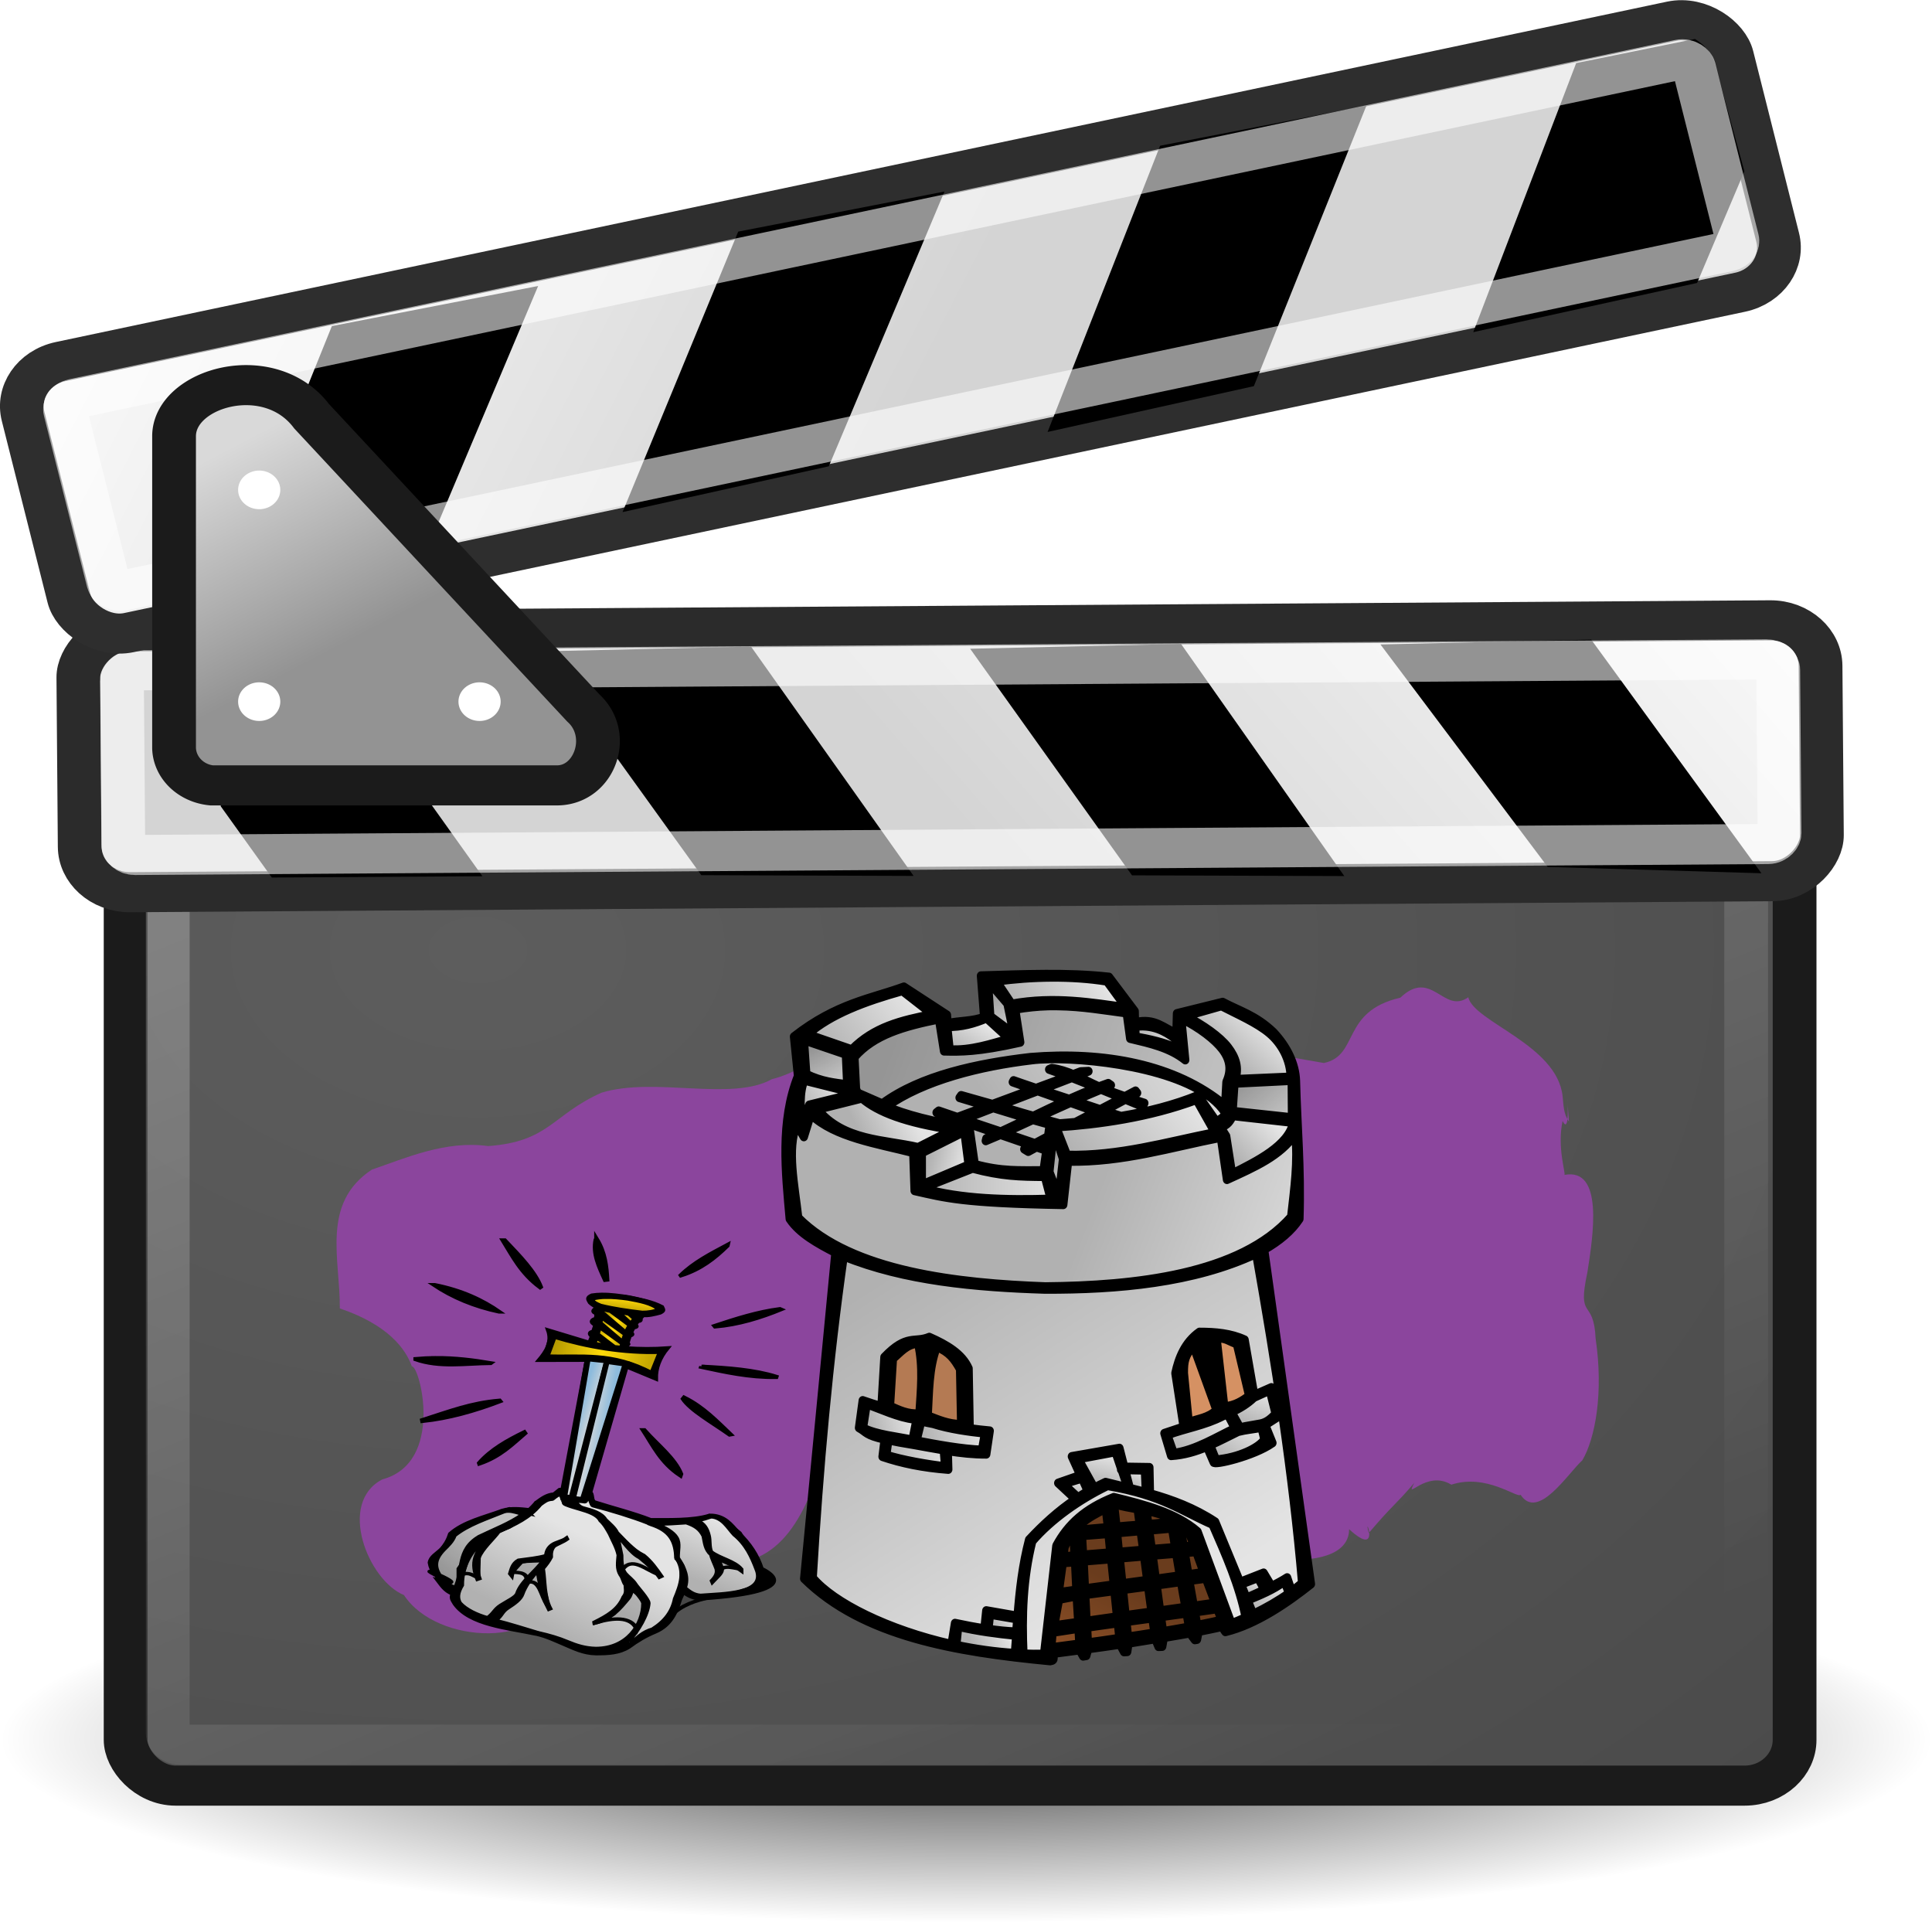
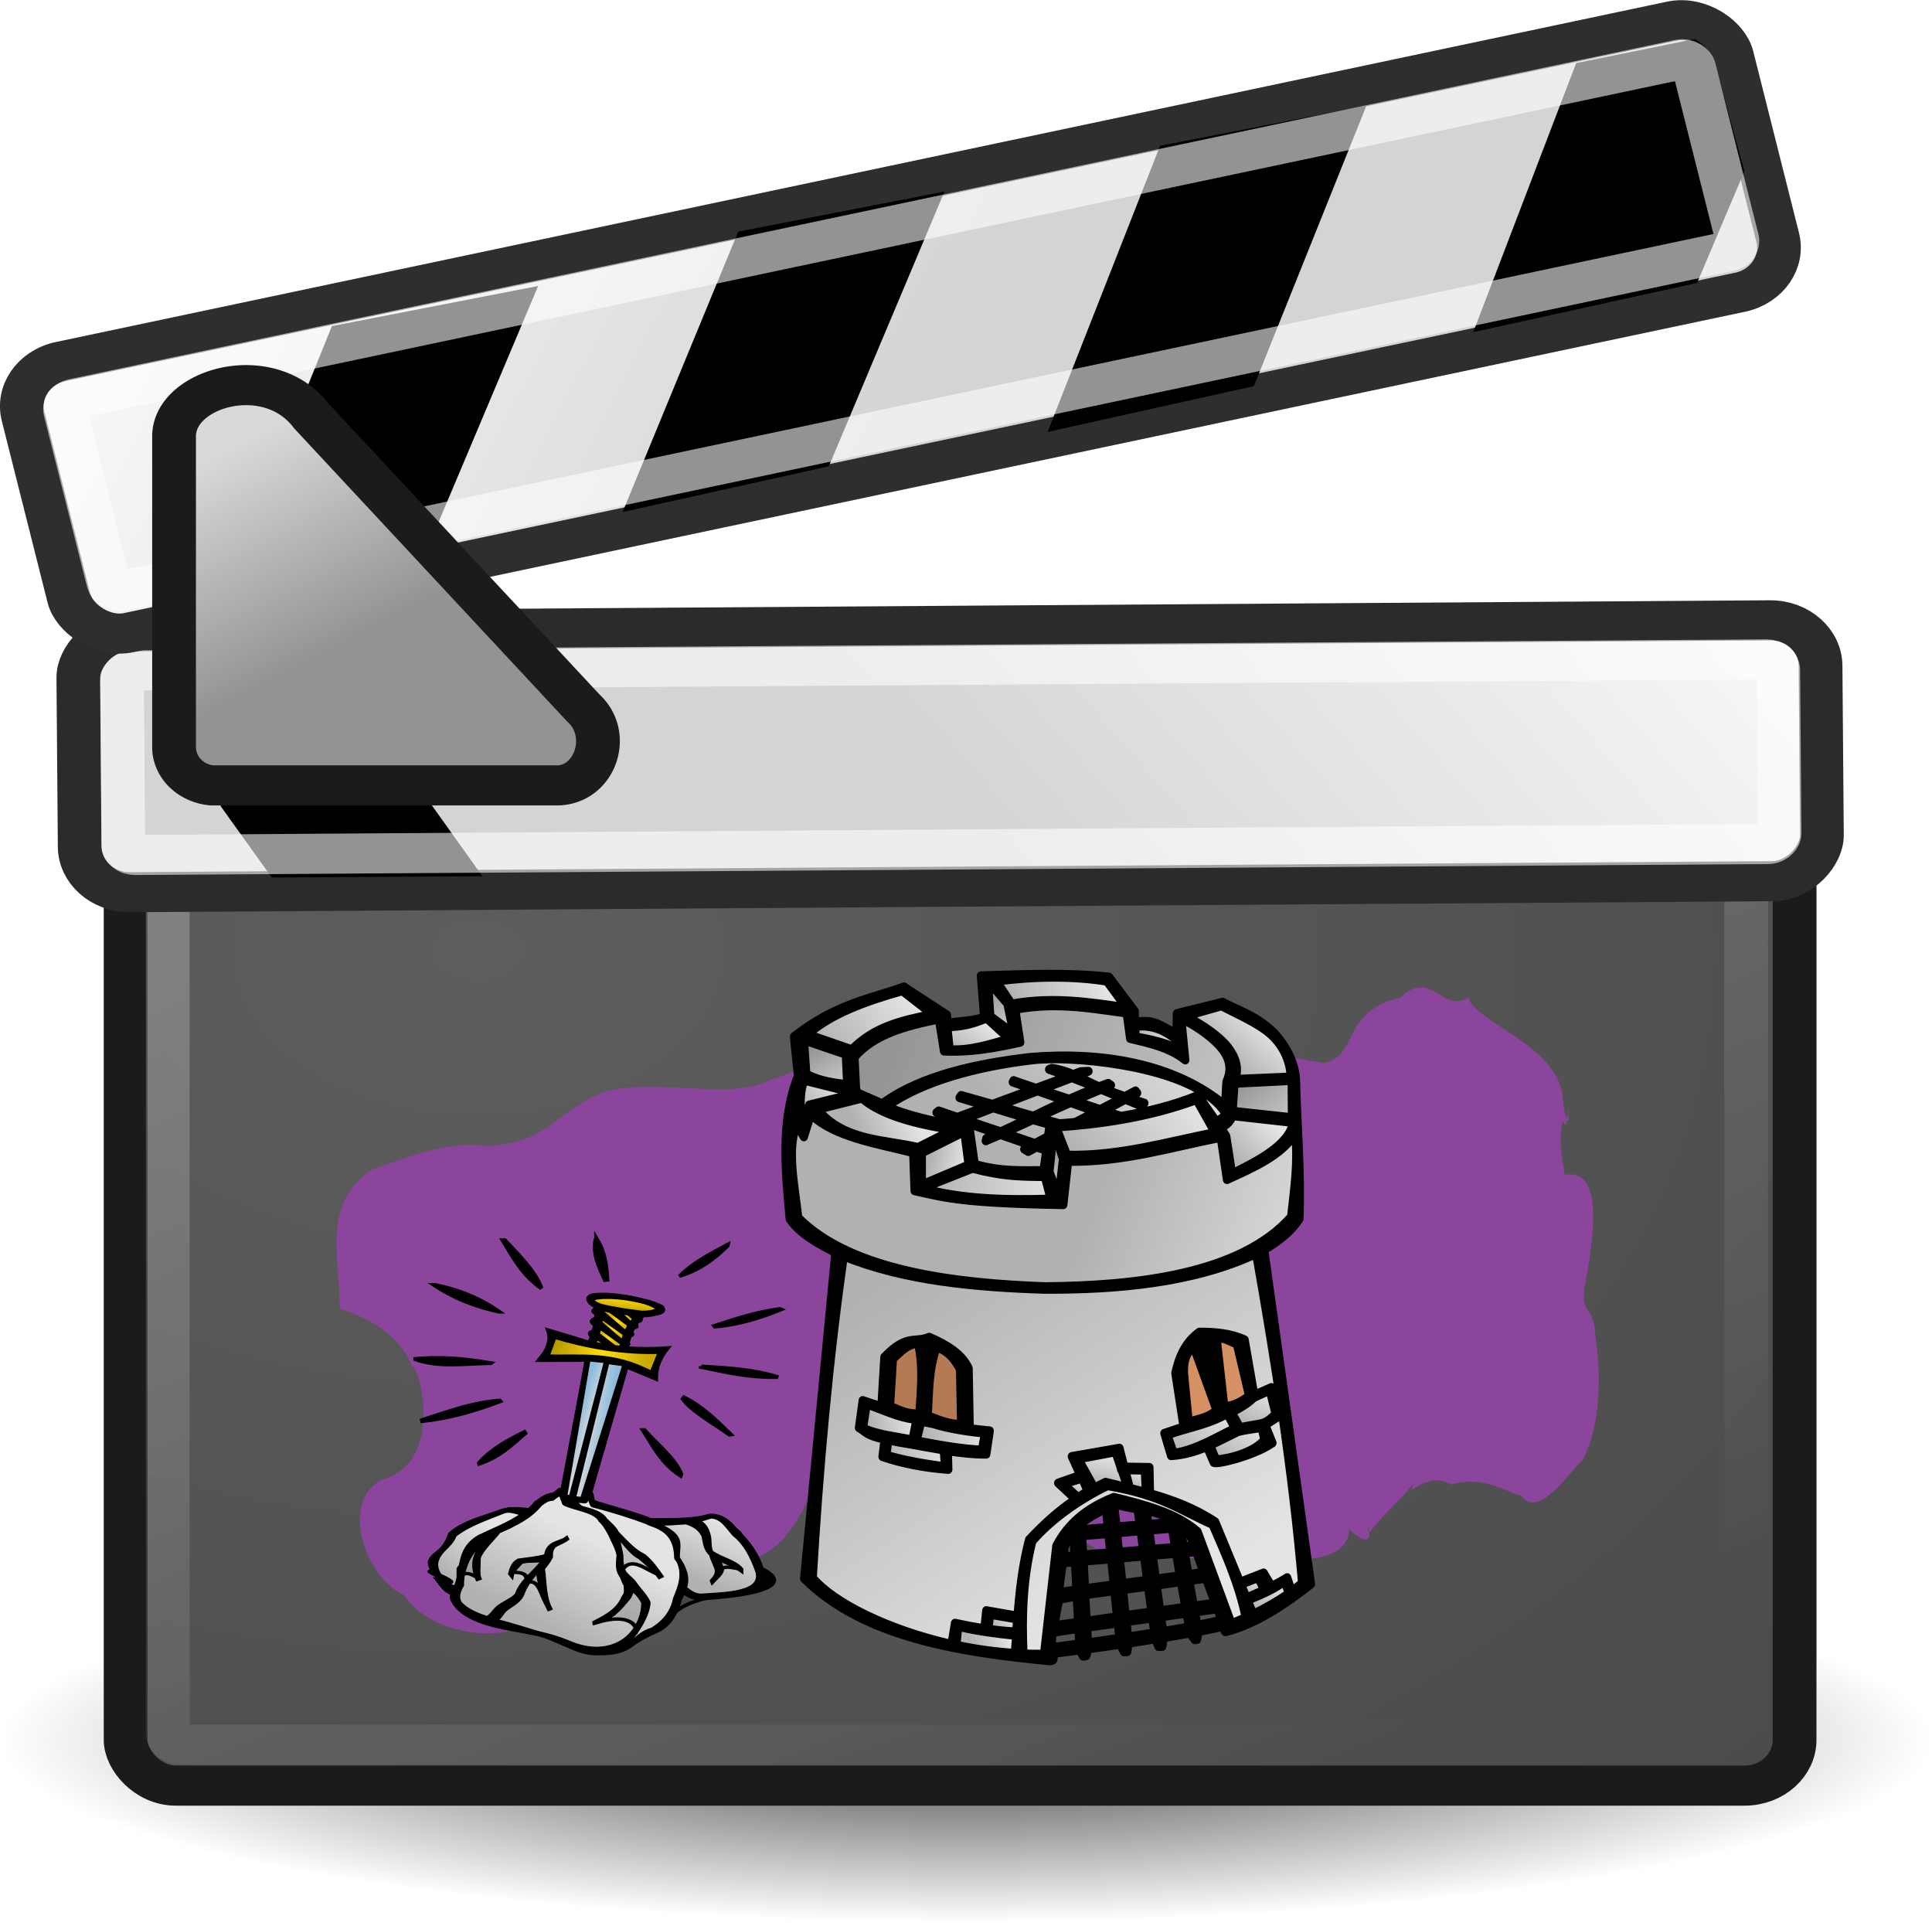
<svg xmlns="http://www.w3.org/2000/svg" xmlns:ns1="http://sodipodi.sourceforge.net/DTD/sodipodi-0.dtd" xmlns:ns2="http://www.inkscape.org/namespaces/inkscape" xmlns:xlink="http://www.w3.org/1999/xlink" height="305.021" width="306.475" version="1.1" id="svg4552" ns1:docname="moviegenre-fantasy.svg" ns2:version="0.91 r13725">
  <ns1:namedview pagecolor="#ffffff" bordercolor="#666666" borderopacity="1" objecttolerance="10" gridtolerance="10" guidetolerance="10" ns2:pageopacity="0" ns2:pageshadow="2" ns2:window-width="1916" ns2:window-height="1035" id="namedview4554" showgrid="false" fit-margin-top="0" fit-margin-left="0" fit-margin-right="0" fit-margin-bottom="0" ns2:zoom="1.8794885" ns2:cx="-49.452552" ns2:cy="-16.672347" ns2:window-x="4" ns2:window-y="1" ns2:window-maximized="1" ns2:current-layer="g8391" ns2:snap-global="false" />
  <defs id="defs4512">
    <linearGradient id="a">
      <stop stop-color="#fdfdfd" offset="0" id="stop4485" />
      <stop stop-color="#d4d4d4" offset="1" id="stop4487" />
    </linearGradient>
    <radialGradient id="c" cx="27.216" gradientUnits="userSpaceOnUse" cy="35.673" r="19.571" gradientTransform="matrix(2.883,0,0,2.136,-64.968,-52.486)">
      <stop stop-color="#5d5d5d" offset="0" id="stop4490" />
      <stop stop-color="#444" offset="1" id="stop4492" />
    </radialGradient>
    <linearGradient id="d" y2="49.143" gradientUnits="userSpaceOnUse" y1="13.143" x2="21.536" x1="5.463">
      <stop stop-color="#fff" offset="0" id="stop4495" />
      <stop stop-color="#fff" stop-opacity="0" offset="1" id="stop4497" />
    </linearGradient>
    <radialGradient id="b" cx="24.643" gradientUnits="userSpaceOnUse" cy="44.286" r="22.071" gradientTransform="matrix(1,0,0,0.207,0,35.113)">
      <stop offset="0" id="stop4500" />
      <stop stop-opacity="0" offset="1" id="stop4502" />
    </radialGradient>
    <linearGradient id="g" y2="11.107" gradientUnits="userSpaceOnUse" y1="15.929" x2="7.929" x1="10.679">
      <stop stop-color="#939393" offset="0" id="stop4505" />
      <stop stop-color="#d9d9d9" offset="1" id="stop4507" />
    </linearGradient>
    <linearGradient id="e" y2="18.693" xlink:href="#a" gradientUnits="userSpaceOnUse" y1="6.11" x2="18.773" x1="2.761" />
    <linearGradient id="f" y2="18.693" xlink:href="#a" gradientUnits="userSpaceOnUse" y1="6.11" gradientTransform="translate(-0.6,-0.578)" x2="18.773" x1="2.761" />
    <filter ns2:collect="always" style="color-interpolation-filters:sRGB" id="filter7879" x="-0.132" width="1.263" y="-0.236" height="1.472">
      <feGaussianBlur ns2:collect="always" stdDeviation="1.584" id="feGaussianBlur7881" />
    </filter>
    <linearGradient id="linearGradient2338">
      <stop offset="0" style="stop-color:#b1b1b1" id="stop2340" />
      <stop offset="1" style="stop-color:#e4e4e4" id="stop2342" />
    </linearGradient>
    <linearGradient ns2:collect="always" x1="45.499" y1="58.344" x2="87.941" gradientUnits="userSpaceOnUse" xlink:href="#linearGradient2338" y2="105.07" id="linearGradient2369" />
    <linearGradient ns2:collect="always" x1="70.884" y1="46.03" x2="101.85" gradientUnits="userSpaceOnUse" xlink:href="#linearGradient2338" y2="54.396" id="linearGradient2374" />
    <linearGradient ns2:collect="always" x1="61.445" y1="33.127" x2="88.231" gradientUnits="userSpaceOnUse" xlink:href="#linearGradient2338" y2="20.489" id="linearGradient2410" />
    <linearGradient ns2:collect="always" x1="48.68" y1="14.924" x2="86.351" gradientUnits="userSpaceOnUse" xlink:href="#linearGradient2338" y2="24.587" id="linearGradient2412" />
    <linearGradient ns2:collect="always" x1="44.154" y1="33.699" x2="50.636" gradientUnits="userSpaceOnUse" xlink:href="#linearGradient2338" y2="31.375" id="linearGradient2414" />
    <linearGradient ns2:collect="always" x1="52.104" y1="36.634" x2="56.385" gradientUnits="userSpaceOnUse" xlink:href="#linearGradient2338" y2="37.368" id="linearGradient2416" />
    <linearGradient ns2:collect="always" x1="51.003" y1="41.588" x2="67.515" gradientUnits="userSpaceOnUse" xlink:href="#linearGradient2338" y2="41.588" id="linearGradient2418" />
    <linearGradient ns2:collect="always" x1="65.803" y1="35.533" x2="68.249" gradientUnits="userSpaceOnUse" xlink:href="#linearGradient2338" y2="40.915" id="linearGradient2420" />
    <linearGradient ns2:collect="always" x1="68.738" y1="37.001" x2="83.538" gradientUnits="userSpaceOnUse" xlink:href="#linearGradient2338" y2="28.623" id="linearGradient2422" />
    <linearGradient ns2:collect="always" x1="86.229" y1="35.166" x2="92.1" gradientUnits="userSpaceOnUse" xlink:href="#linearGradient2338" y2="31.253" id="linearGradient2424" />
    <linearGradient ns2:collect="always" x1="88.186" y1="25.137" x2="93.69" gradientUnits="userSpaceOnUse" xlink:href="#linearGradient2338" y2="29.785" id="linearGradient2426" />
    <linearGradient ns2:collect="always" x1="86.596" y1="20.795" x2="92.344" gradientUnits="userSpaceOnUse" xlink:href="#linearGradient2338" y2="16.269" id="linearGradient2428" />
    <linearGradient ns2:collect="always" x1="75.71" y1="16.636" x2="81.703" gradientUnits="userSpaceOnUse" xlink:href="#linearGradient2338" y2="16.636" id="linearGradient2430" />
    <linearGradient ns2:collect="always" x1="62.011" y1="12.233" x2="72.408" gradientUnits="userSpaceOnUse" xlink:href="#linearGradient2338" y2="7.952" id="linearGradient2432" />
    <linearGradient ns2:collect="always" x1="58.587" y1="9.42" x2="61.155" gradientUnits="userSpaceOnUse" xlink:href="#linearGradient2338" y2="14.313" id="linearGradient2434" />
    <linearGradient ns2:collect="always" x1="54.55" y1="19.266" x2="58.097" gradientUnits="userSpaceOnUse" xlink:href="#linearGradient2338" y2="14.863" id="linearGradient2436" />
    <linearGradient ns2:collect="always" x1="38.528" y1="17.431" x2="50.147" gradientUnits="userSpaceOnUse" xlink:href="#linearGradient2338" y2="10.949" id="linearGradient2438" />
    <linearGradient ns2:collect="always" x1="38.405" y1="19.205" x2="41.586" gradientUnits="userSpaceOnUse" xlink:href="#linearGradient2338" y2="23.486" id="linearGradient2440" />
    <linearGradient ns2:collect="always" x1="36.815" y1="29.173" x2="42.319" gradientUnits="userSpaceOnUse" xlink:href="#linearGradient2338" y2="26.605" id="linearGradient2442" />
    <linearGradient ns2:collect="always" x1="75.243" y1="108.84" x2="66.835" gradientUnits="userSpaceOnUse" y2="120.26" id="linearGradient3218">
      <stop offset="0" style="stop-color:#6a3c1d" id="stop2322" />
      <stop offset="1" style="stop-color:#8f5127" id="stop2324" />
    </linearGradient>
    <linearGradient ns2:collect="always" x1="89.168" y1="110.01" x2="90.984" gradientUnits="userSpaceOnUse" xlink:href="#linearGradient2338" y2="107.33" id="linearGradient3248" />
    <linearGradient ns2:collect="always" x1="89.946" y1="112.26" x2="93.924" gradientUnits="userSpaceOnUse" xlink:href="#linearGradient2338" y2="108.37" id="linearGradient3250" />
    <linearGradient ns2:collect="always" x1="59.589" y1="115.2" x2="62.011" gradientUnits="userSpaceOnUse" xlink:href="#linearGradient2338" y2="113.73" id="linearGradient3252" />
    <linearGradient ns2:collect="always" x1="57.078" y1="118.38" x2="61.492" gradientUnits="userSpaceOnUse" xlink:href="#linearGradient2338" y2="117.02" id="linearGradient3254" />
    <linearGradient ns2:collect="always" x1="69.405" y1="93.751" x2="70.573" gradientUnits="userSpaceOnUse" xlink:href="#linearGradient2338" y2="90.811" id="linearGradient3256" />
    <linearGradient ns2:collect="always" x1="72.173" y1="91.849" x2="73.946" gradientUnits="userSpaceOnUse" xlink:href="#linearGradient2338" y2="86.746" id="linearGradient3258" />
    <linearGradient ns2:collect="always" x1="75.676" y1="92.108" x2="77.232" gradientUnits="userSpaceOnUse" xlink:href="#linearGradient2338" y2="89.341" id="linearGradient3260" />
    <linearGradient ns2:collect="always" x1="85.795" y1="87.005" x2="90.638" gradientUnits="userSpaceOnUse" xlink:href="#linearGradient2338" y2="82.335" id="linearGradient3262" />
    <linearGradient ns2:collect="always" x1="89.081" y1="81.557" x2="91.849" gradientUnits="userSpaceOnUse" xlink:href="#linearGradient2338" y2="76.281" id="linearGradient3264" />
    <linearGradient ns2:collect="always" x1="80.951" y1="86.314" x2="87.005" gradientUnits="userSpaceOnUse" xlink:href="#linearGradient2338" y2="79.914" id="linearGradient3266" />
    <linearGradient ns2:collect="always" x1="46.876" y1="86.227" x2="54.227" gradientUnits="userSpaceOnUse" xlink:href="#linearGradient2338" y2="85.362" id="linearGradient3268" />
    <linearGradient ns2:collect="always" x1="45.059" y1="81.946" x2="50.249" gradientUnits="userSpaceOnUse" xlink:href="#linearGradient2338" y2="80.995" id="linearGradient3270" />
    <linearGradient ns2:collect="always" x1="51.373" y1="84.454" x2="58.811" gradientUnits="userSpaceOnUse" xlink:href="#linearGradient2338" y2="83.243" id="linearGradient3272" />
    <linearGradient id="linearGradient3130">
      <stop offset="0" style="stop-color:#8dbbdc" id="stop3132" />
      <stop offset="1" style="stop-color:#dadada" id="stop3134" />
    </linearGradient>
    <linearGradient id="linearGradient2404">
      <stop offset="0" style="stop-color:#b49900" id="stop2406" />
      <stop offset=".5" style="stop-color:#ffda0a" id="stop2412" />
      <stop offset="1" style="stop-color:#c6a800" id="stop2408" />
    </linearGradient>
    <linearGradient ns2:collect="always" x1="27.522" y1="101.36" x2="39.765" gradientUnits="userSpaceOnUse" xlink:href="#linearGradient2338" y2="89.773" id="linearGradient2527" />
    <linearGradient ns2:collect="always" x1="49.297" y1="117.45" x2="64.346" gradientUnits="userSpaceOnUse" xlink:href="#linearGradient2338" y2="94.962" id="linearGradient2531" />
    <linearGradient ns2:collect="always" x1="82.854" y1="104.56" x2="90.984" gradientUnits="userSpaceOnUse" xlink:href="#linearGradient2338" y2="88.649" id="linearGradient2535" />
    <linearGradient ns2:collect="always" x1="52.5" y1="35.312" x2="73" gradientUnits="userSpaceOnUse" xlink:href="#linearGradient2404" y2="40.312" id="linearGradient2539" />
    <linearGradient ns2:collect="always" x1="62.125" y1="28.812" x2="68.5" gradientUnits="userSpaceOnUse" xlink:href="#linearGradient2404" y2="31.188" id="linearGradient2543" />
    <linearGradient ns2:collect="always" x1="67.688" y1="25.875" x2="69" gradientUnits="userSpaceOnUse" xlink:href="#linearGradient2404" y2="17.062" id="linearGradient2547" />
    <linearGradient ns2:collect="always" x1="62.314" y1="72.649" x2="58.037" gradientUnits="userSpaceOnUse" xlink:href="#linearGradient3130" y2="72.13" id="linearGradient3136" />
    <linearGradient ns2:collect="always" x1="55.662" y1="63.875" x2="59.353" gradientUnits="userSpaceOnUse" xlink:href="#linearGradient3130" y2="64.74" id="linearGradient3138" />
  </defs>
  <g id="g4577" transform="matrix(6.941,0,0,6.355,-17.755,-0.034)">
    <path id="path4514" transform="translate(0,-0.857)" display="block" d="m 46.714,44.286 a 22.072,4.571 0 1 1 -44.143,0 22.072,4.571 0 1 1 44.143,0 z" style="color:#000000;display:block;opacity:0.744;fill:url(#b)" ns2:connector-curvature="0" />
    <rect id="rect4516" display="block" x="5.429" y="16.571" width="38.143" ry="1.143" rx="1.143" height="28" style="color:#000000;display:block;fill:url(#c);stroke:#1b1b1b" />
    <rect id="rect4518" display="block" x="6.392" y="17.489" width="36.073" ry="0.274" rx="0.274" height="26.06" style="color:#000000;display:block;opacity:0.312;fill:none;stroke:url(#d)" />
    <g id="g4528" transform="matrix(-0.973,0.232,0.232,0.973,45.786,5.111)">
      <rect id="rect4520" display="block" x="1.705" y="10.353" height="6.509" width="39.806" ry="1.143" rx="1.143" transform="rotate(-12.991)" style="color:#000000;display:block;fill:url(#e);stroke:#2b2b2b" />
-       <path id="path4522" d="m 9.19,8.97 -2.43,6.57 4.714,-1.286 2.429,-6.286 -4.714,1 z m 9.142,-2.072 -2.285,6.5 4.714,-1.143 2.286,-6.357 z m 9.572,-2.214 -2.286,6.428 4.714,-1.143 2.286,-6.285 z" ns2:connector-curvature="0" style="fill-rule:evenodd" />
      <path id="path4524" display="block" d="m 39.413,2.018 c 0.229,0.156 0.401,0.364 0.469,0.657 l 0.732,3.075 -0.723,2 -4.688,1.085 2.281,-6.357 z" ns2:connector-curvature="0" style="color:#000000;display:block" />
      <rect id="rect4526" display="block" x="2.672" y="11.327" height="4.607" width="37.843" transform="rotate(-12.991)" rx="0.265" ry="0.265" style="color:#000000;display:block;fill:none;stroke:#ffffff;stroke-opacity:0.575" />
    </g>
    <rect id="rect4530" display="block" x="0.67" y="9.685" height="6.942" width="40.077" ry="1.143" rx="1.143" transform="rotate(-12.991)" style="color:#000000;display:block;fill:url(#f);stroke:#2e2e2e" />
    <path id="path4532" d="m 10.143,8.143 -2.429,6.571 4.715,-1.285 2.428,-6.286 z m 9.286,-2.357 -2.643,7 4.714,-1.143 2.643,-6.857 z m 9.642,-2.143 -2.571,7.143 4.714,-1.143 2.572,-7 z" ns2:connector-curvature="0" style="fill-rule:evenodd" />
    <path id="path4534" display="block" d="m 41.295,0.978 c 0.229,0.156 0.401,0.363 0.468,0.656 l 0.661,2.647 -1.08,2.786 -5.116,1.228 2.352,-6.715 z" ns2:connector-curvature="0" style="color:#000000;display:block" />
    <rect id="rect4536" display="block" x="1.637" y="10.659" height="4.915" width="38.199" transform="rotate(-12.991)" rx="0.265" ry="0.265" style="color:#000000;display:block;fill:none;stroke:#ffffff;stroke-opacity:0.575" />
    <path id="path4538" d="m 6.536,10.893 v 7.786 a 0.96,0.96 0 0 0 0.857,0.928 h 7.893 c 0.863,0 1.274,-1.262 0.607,-1.928 L 9.679,10.393 C 8.714,9 6.536,9.679 6.536,10.893 Z" style="fill:url(#g);fill-rule:evenodd;stroke:#1b1b1b" ns2:connector-curvature="0" />
-     <path id="path4540" display="block" d="m 8.964,12.232 a 0.482,0.482 0 1 1 -0.964,0 0.482,0.482 0 1 1 0.964,0 z m 0,5.285 a 0.482,0.482 0 1 1 -0.964,0 0.482,0.482 0 1 1 0.964,0 z m 5.036,0 a 0.482,0.482 0 1 1 -0.964,0 0.482,0.482 0 1 1 0.964,0 z" ns2:connector-curvature="0" style="color:#000000;display:block;fill:#ffffff" />
    <path style="fill:#8b459d;fill-rule:evenodd;stroke:none;stroke-width:0.151px;stroke-linecap:butt;stroke-linejoin:miter;stroke-opacity:1;fill-opacity:1;filter:url(#filter7879)" d="M 38.27,27.364 C 38.143,26.081 36.245,25.512 36.114,24.895 c -0.565,0.437 -0.834,-0.735 -1.552,0.01 -1.363,0.346 -0.932,1.445 -1.749,1.631 -1.72,-0.343 -3.42,-0.575 -5.176,-0.479 -1.525,-0.483 -3.182,-0.73 -4.722,-0.564 -0.766,0.028 -1.715,1.179 -2.715,1.446 -0.932,0.568 -2.68,-0.069 -3.897,0.339 -1.125,0.548 -1.189,1.221 -2.588,1.331 -0.981,-0.148 -1.898,0.306 -2.659,0.588 -1.172,0.844 -0.718,2.259 -0.732,3.464 1.099,0.405 1.507,1.011 1.646,1.445 0.185,-0.012 0.751,2.404 -0.673,2.822 -1.037,0.585 -0.324,2.521 0.494,2.888 0.748,1.254 3.277,1.341 3.451,-0.164 0.219,-1.662 2.41,-1.215 3.052,-0.799 1.777,0.652 2.511,-0.628 2.958,-2.077 0.387,-0.136 0.046,-1.742 0.447,-1.515 -0.557,-0.527 2.076,-1.092 2.641,0.548 0.93,1.101 2.678,2.481 3.348,2.903 1.372,0.145 2.733,0.265 4.116,0.206 0.767,0.074 1.586,-0.078 1.587,-0.747 0.77,0.774 0.308,-0.492 0.449,0.095 0.576,-0.739 0.598,-0.683 1.041,-1.252 -0.236,0.495 0.266,-0.342 0.846,0.046 0.803,-0.288 1.515,0.353 1.582,0.251 0.398,0.66 1.088,-0.542 1.412,-0.859 0.292,-0.542 0.489,-1.675 0.304,-3.037 -0.043,-1.038 -0.431,-0.423 -0.189,-1.65 0.134,-0.929 0.376,-2.624 -0.525,-2.436 0.037,-0.029 -0.171,-0.686 -0.041,-1.347 0.229,0.511 0.037,-1.493 0.145,0.015 -0.126,-0.186 -0.124,-0.42 -0.145,-0.635 z" id="path7835" ns2:connector-curvature="0" />
    <g id="g8124" transform="matrix(0.234,0,0,0.275,-28.442,24.767)">
      <g ns2:label="outline" id="layer1">
        <g id="g8217">
          <g transform="matrix(0.836,0,0,0.547,179.699,-5.3)" id="layer2" ns2:label="colors" style="">
            <path ns2:connector-curvature="0" id="path2367" style="fill:url(#linearGradient2369);fill-rule:evenodd" d="m 41.83,52.901 -3.914,53.819 0.856,1.71 5.871,5.14 10.03,4.77 11.497,2.08 0.367,-7.59 0.734,-11 3.18,-5.386 3.18,-2.324 4.648,1.223 4.036,2.936 1.468,2.201 1.712,8.68 1.712,6.24 9.174,-7.34 L 94.057,82.867 90.632,52.29 85.862,54.981 78.646,57.672 69.717,58.65 61.4,58.405 50.881,56.693 41.83,52.901 Z" />
            <path ns2:connector-curvature="0" id="path2372" style="fill:url(#linearGradient2374);fill-rule:evenodd" d="m 35.837,30.763 0.122,16.023 3.67,4.648 5.626,3.424 10.274,3.058 10.519,1.101 12.108,-1.101 10.519,-4.158 6.605,-6.483 -0.245,-15.9 -1.101,2.935 -3.669,3.792 -3.058,2.324 -0.734,-6.972 -11.374,3.18 -6.972,0.489 -0.612,7.461 L 60.666,44.34 54.55,43.484 50.759,42.138 50.636,35.9 45.377,34.433 41.096,32.353 38.161,28.806 37.305,32.72 35.837,30.763 Z" />
            <path ns2:connector-curvature="0" id="path2376" style="fill:url(#linearGradient2442);fill-rule:evenodd" d="m 37.305,23.914 5.748,1.712 0,1.835 -4.77,1.101 -0.978,4.403 -1.101,-2.813 0.489,-4.403 0.612,-1.835 z" />
            <path ns2:connector-curvature="0" id="path2378" style="fill:url(#linearGradient2440);fill-rule:evenodd" d="m 37.549,23.547 -0.611,-6.482 5.993,2.323 0.367,6.361 -5.749,-2.202 z" />
            <path ns2:connector-curvature="0" id="path2380" style="fill:url(#linearGradient2438);fill-rule:evenodd" d="m 37.06,16.698 2.569,-2.447 3.424,-2.201 3.18,-1.713 2.936,-1.345 4.036,4.77 -4.403,1.468 -3.425,2.201 -2.324,2.324 -5.993,-3.057 z" />
            <path ns2:connector-curvature="0" id="path2382" style="fill:url(#linearGradient2436);fill-rule:evenodd" d="m 53.694,15.108 2.446,-0.49 2.691,-0.734 3.67,3.792 -2.691,0.489 -1.59,0.734 -2.08,0.367 -2.079,0 -0.367,-4.158 z" />
            <path ns2:connector-curvature="0" id="path2384" style="fill:url(#linearGradient2434);fill-rule:evenodd" d="m 58.954,14.007 -0.367,-6.85 3.547,4.77 0.367,5.627 -3.547,-3.547 z" />
            <path ns2:connector-curvature="0" id="path2386" style="fill:url(#linearGradient2432);fill-rule:evenodd" d="m 59.565,7.28 4.036,-0.245 4.159,-0.122 5.504,0.734 2.691,5.259 -6.483,-1.345 -3.791,0 -3.67,0.366 -3.18,-4.403 0.734,-0.245 z" />
            <path ns2:connector-curvature="0" id="path2388" style="fill:url(#linearGradient2430);fill-rule:evenodd" d="M 75.71,13.273 75.832,17.431 77.3,17.676 81.703,20 81.581,17.187 79.746,16.086 77.667,14.863 75.955,14.985 75.71,13.273 Z" />
            <path ns2:connector-curvature="0" id="path2390" style="fill:url(#linearGradient2428);fill-rule:evenodd" d="m 81.459,13.395 4.647,-1.834 4.037,2.69 2.201,2.324 1.59,3.303 0.734,3.914 -7.583,0.856 0.367,-2.202 -0.489,-3.18 -2.202,-2.935 -3.302,-2.936 z" />
            <path ns2:connector-curvature="0" id="path2392" style="fill:url(#linearGradient2426);fill-rule:evenodd" d="m 87.085,24.648 -0.367,5.259 7.95,1.101 -0.122,-7.094 -7.461,0.734 z" />
            <path ns2:connector-curvature="0" id="path2394" ns1:nodetypes="ccccccccc" style="fill:url(#linearGradient2424);fill-rule:evenodd" d="m 86.963,29.907 -1.346,2.202 0.979,1.467 0.489,6.85 1.835,-1.468 3.914,-2.813 1.834,-2.936 0.211,-2.323 -7.916,-0.979 z" />
            <path ns2:connector-curvature="0" id="path2396" style="fill:url(#linearGradient2422);fill-rule:evenodd" d="m 83.416,27.094 c 0.489,1.101 3.18,6.238 3.18,6.238 l -4.526,1.468 -9.295,2.079 -4.893,0.122 -1.467,-5.382 4.036,0 5.014,-1.345 3.547,-0.978 3.792,-1.59 0.612,-0.612 z" />
            <path ns2:connector-curvature="0" id="path2398" style="fill:url(#linearGradient2420);fill-rule:evenodd" d="m 68.249,36.634 -0.856,7.828 -1.59,-5.015 0.612,-7.705 1.834,4.892 z" />
            <path ns2:connector-curvature="0" id="path2400" style="fill:url(#linearGradient2418);fill-rule:evenodd" d="m 65.681,39.937 -3.67,-0.245 -4.158,-0.856 -0.612,-0.245 -6.238,3.547 0.857,0.856 3.302,0.612 6.849,0.856 5.504,0.122 -1.834,-4.647 z" />
            <path ns2:connector-curvature="0" id="path2402" style="fill:url(#linearGradient2416);fill-rule:evenodd" d="m 56.63,32.353 0.489,6.483 -6.116,3.547 -0.122,-4.036 0,-2.447 5.749,-3.547 z" />
            <path ns2:connector-curvature="0" id="path2404" style="fill:url(#linearGradient2414);fill-rule:evenodd" d="m 56.385,32.72 -4.77,-1.467 -3.914,-1.713 -3.669,-2.813 -5.871,1.712 0.978,1.957 2.447,2.08 4.525,2.201 4.892,1.346 5.382,-3.303 z" />
            <path ns2:connector-curvature="0" id="path2406" style="fill:url(#linearGradient2412);fill-rule:evenodd" d="m 47.089,28.439 3.303,-2.935 5.993,-2.813 5.626,-1.713 4.526,-0.611 5.504,0.489 4.403,0.734 6.238,3.058 4.281,4.525 -0.857,2.569 1.101,-3.792 0,-3.791 0.49,-2.447 -1.957,-4.403 -4.281,-3.914 0.122,3.425 0.245,2.935 -4.037,-2.079 -1.957,-0.245 0.123,-4.525 -5.993,-1.101 -3.425,-0.244 -4.526,0.244 0.612,6.238 -3.669,0.856 -4.159,0.612 -0.856,-0.123 -0.489,-5.626 -4.526,1.346 -4.158,2.813 -2.324,2.446 0.856,6.115 1.223,0.612 2.568,1.345 z" />
            <path ns2:connector-curvature="0" id="path2408" ns1:nodetypes="ccccccccccccccccccccc" style="fill:url(#linearGradient2410);fill-rule:evenodd" d="m 47.089,28.684 2.324,-2.324 6.85,-3.806 8.675,-2.065 6.369,0.123 8.195,2.446 3.424,1.834 4.159,4.037 -0.734,3.057 -2.691,-4.892 -4.036,2.079 -5.137,1.59 -4.036,0.856 -4.159,0 -0.489,8.318 -3.792,-0.123 -4.77,-1.223 -0.734,-5.871 -3.424,-1.101 -4.77,-1.834 -1.224,-1.101 z" />
            <path ns2:connector-curvature="0" id="path2444" style="fill:#000000;fill-opacity:0.157;fill-rule:evenodd" d="m 37.549,23.547 -0.611,-6.482 5.993,2.323 0.367,6.361 -5.749,-2.202 z" />
            <path ns2:connector-curvature="0" id="path2446" style="fill:#000000;fill-opacity:0.157;fill-rule:evenodd" d="m 58.954,14.007 -0.367,-6.85 3.547,4.77 0.367,5.627 -3.547,-3.547 z" />
            <path ns2:connector-curvature="0" id="path2448" style="fill:#000000;fill-opacity:0.157;fill-rule:evenodd" d="m 87.085,24.648 -0.367,5.259 7.95,1.101 -0.122,-7.094 -7.461,0.734 z" />
            <path ns2:connector-curvature="0" id="path2450" style="fill:#000000;fill-opacity:0.157;fill-rule:evenodd" d="m 68.249,36.634 -0.856,7.828 -1.59,-5.015 0.612,-7.705 1.834,4.892 z" />
            <path ns2:connector-curvature="0" id="path3029" ns1:nodetypes="cccccccccccccccccccccccccccccccccc" style="fill:#000000;fill-opacity:0.157;fill-rule:evenodd" d="m 47.089,28.439 3.303,-2.935 5.993,-2.813 5.626,-1.713 4.526,-0.611 5.504,0.489 4.403,0.734 6.149,3.235 4.37,4.348 -0.857,2.569 1.101,-3.792 0,-3.791 0.49,-2.447 -1.957,-4.403 -4.281,-3.914 0.122,3.425 0.245,2.935 -4.037,-2.079 -1.957,-0.245 0.123,-4.525 -5.993,-1.101 -3.425,-0.244 -4.526,0.244 0.612,6.238 -3.669,0.856 -4.159,0.612 -0.856,-0.123 -0.489,-5.626 -4.526,1.346 -4.158,2.813 -2.324,2.446 0.856,6.115 1.223,0.612 2.568,1.345 z" />
-             <path ns2:connector-curvature="0" id="path3031" ns1:nodetypes="ccccccccccc" style="fill:url(#linearGradient3218);fill-rule:evenodd" d="m 65.989,118.75 0.779,-9.86 0.691,-7.01 1.644,-3.545 4.065,-4.238 4.41,1.125 c 1.95,0.94 3.393,1.313 5.276,3.978 l 4.065,15.05 -6.141,1.64 -6.4,1.47 -8.389,1.39 z" />
            <path ns2:connector-curvature="0" id="path3220" ns1:nodetypes="cccccccccccccccccccc" style="fill:#ffffff;fill-opacity:0.125;fill-rule:evenodd" d="m 62.53,119.7 0.259,-8.65 1.038,-10.12 1.124,-1.73 2.854,-3.632 4.93,-4.325 2.941,0.865 4.756,2.162 5.103,3.46 1.211,4.76 3.113,11.15 -2.594,1.47 -4.238,-15.564 c -1.232,-1.677 -2.183,-2.821 -5.016,-4.151 l -4.238,-1.211 c -1.51,1.276 -4.01,3.079 -4.67,3.719 l -1.903,4.847 -1.038,12.71 -0.173,5.1 -3.459,-0.86 z" />
            <path ns2:connector-curvature="0" id="path3222" ns1:nodetypes="cccscc" style="fill:url(#linearGradient3254);fill-rule:evenodd" d="m 62.443,119.44 -2.94,-0.26 -4.584,-0.95 c 0,0 -0.009,-3.73 0.346,-3.64 1.654,0.45 7.438,1.65 7.438,1.65 l -0.26,3.2 z" />
            <path ns2:connector-curvature="0" id="path3224" style="fill:url(#linearGradient3252);fill-rule:evenodd" d="m 58.724,115.11 0.173,-2.68 3.719,1.21 -0.173,2.42 -3.719,-0.95 z" />
            <path ns2:connector-curvature="0" id="path3226" style="fill:url(#linearGradient3250);fill-rule:evenodd" d="m 88.822,110.53 1.989,-1.12 2.94,-2.25 0.779,2.5 -5.016,3.55 -0.692,-2.68 z" />
            <path ns2:connector-curvature="0" id="path3228" style="fill:url(#linearGradient3248);fill-rule:evenodd" d="m 92.022,108.71 -1.125,-2.42 -2.767,1.65 0.865,2.5 3.027,-1.73 z" />
            <path ns2:connector-curvature="0" id="path3230" style="fill:url(#linearGradient3266);fill-rule:evenodd" d="m 86.919,79.395 -4.497,2.508 -2.854,1.038 0.951,3.373 1.557,-0.26 3.373,-1.903 2.94,-1.989 -1.47,-2.767 z" />
            <path ns2:connector-curvature="0" id="path3232" style="fill:url(#linearGradient3264);fill-rule:evenodd" d="m 86.832,79.049 3.2,-2.422 2.076,-1.211 0.865,4.238 -1.816,1.903 -2.335,0.605 -1.99,-3.113 z" />
            <path ns2:connector-curvature="0" id="path3234" style="fill:url(#linearGradient3262);fill-rule:evenodd" d="m 88.562,82.076 -3.892,2.594 0.606,2.854 2.075,-0.432 3.719,-1.73 0.692,-0.865 -0.692,-3.027 -2.508,0.606 z" />
            <path ns2:connector-curvature="0" id="path3236" style="fill:url(#linearGradient3260);fill-rule:evenodd" d="m 77.838,92.8 -0.26,-4.151 -2.854,0.086 0.606,3.287 2.508,0.778 z" />
            <path ns2:connector-curvature="0" id="path3238" style="fill:url(#linearGradient3258);fill-rule:evenodd" d="m 71.092,92.454 -2.076,-5.622 5.103,-1.037 1.211,6.4 -2.422,-1.038 -1.47,1.384 -0.779,-0.606" />
            <path ns2:connector-curvature="0" id="path3240" style="fill:url(#linearGradient3256);fill-rule:evenodd" d="m 70.054,89.946 -2.595,1.211 1.99,2.594 1.902,-1.297 -1.297,-2.508 z" />
            <path ns2:connector-curvature="0" id="path3242" style="fill:url(#linearGradient3272);fill-rule:evenodd" d="m 58.811,82.768 -5.622,-1.557 -2.162,-0.779 -0.865,3.719 3.287,0.952 c 0,0 2.335,0.692 2.681,0.692 0.346,0 2.508,0.259 2.508,0.259 l 0.173,-3.286 z" />
            <path ns2:connector-curvature="0" id="path3244" style="fill:url(#linearGradient3270);fill-rule:evenodd" d="m 51.546,80.259 c -0.346,0 -3.373,-0.778 -3.373,-0.778 l -1.903,-1.038 -1.989,-0.778 -0.173,4.151 2.076,1.73 4.065,0.778 1.297,-4.065 z" />
            <path ns2:connector-curvature="0" id="path3246" style="fill:url(#linearGradient3268);fill-rule:evenodd" d="m 47.135,83.719 -0.259,2.854 3.113,1.297 4.238,0.865 -0.086,-3.373 -3.114,-1.038 -3.892,-0.605 z" />
            <path ns2:connector-curvature="0" id="path3458" style="fill:#d59163;fill-rule:evenodd" d="m 90.02,76.385 -2.079,2.324 -0.856,0.122 -1.835,1.101 -3.18,1.59 -0.978,-8.562 0.734,-2.813 2.079,-3.791 4.036,0.856 0.856,1.101 1.223,8.072 z" />
            <path ns2:connector-curvature="0" id="path3460" style="fill:#d59163;fill-rule:evenodd" d="m 56.63,81.889 -4.893,-1.468 -1.712,-0.489 -3.058,-1.59 0.367,-7.95 1.957,-1.957 1.101,-0.856 1.712,0 2.936,1.834 1.345,3.425 0.245,9.051 z" />
            <path ns2:connector-curvature="0" id="path3462" style="fill:#000000;fill-opacity:0.157;fill-rule:evenodd" d="m 56.63,81.889 -4.893,-1.468 -1.712,-0.489 -3.058,-1.59 0.367,-7.95 1.957,-1.957 1.101,-0.856 1.712,0 2.936,1.834 1.345,3.425 0.245,9.051 z" />
          </g>
          <path ns2:connector-curvature="0" id="path2312" style="fill:#000000;fill-rule:evenodd;stroke:#000000;stroke-width:0.804;stroke-linecap:round;stroke-linejoin:round;stroke-miterlimit:4;stroke-dasharray:none;stroke-opacity:1" d="m 234.553,-1.623 c -2.089,0.009 -4.184,0.081 -6.269,0.137 l 0.313,3.745 c -1.041,0.407 -2.424,0.352 -3.578,0.582 l -0.053,-0.769 -4.205,-2.548 c -3.192,1.084 -6.577,1.492 -10.736,4.515 l 0.392,3.575 c -1.765,4.123 -1.213,8.726 -0.81,12.963 0.946,1.315 2.71,2.216 4.467,3.061 l -3.056,29.588 c 5.734,5.237 14.758,6.644 24.031,7.47 0.588,-0.066 0.17,-0.378 0.392,-0.684 0.808,-0.093 1.647,-0.202 2.481,-0.306 l 0.339,0.564 0.314,-0.049 0.182,-0.618 c 1.03,-0.126 2.067,-0.268 3.109,-0.41 l 0.392,0.684 0.313,-0.016 0.13,-0.766 c 0.881,-0.126 1.742,-0.263 2.612,-0.394 l 0.313,0.701 0.365,-0.016 0.157,-0.804 c 0.863,-0.137 1.726,-0.268 2.559,-0.41 0.013,0.066 0.471,0.613 0.471,0.613 l 0.209,-0.033 c 0,0 0.147,-0.635 0.13,-0.717 0.816,-0.148 1.608,-0.306 2.377,-0.46 0.014,0.066 0.128,0.35 0.262,0.476 3.053,-0.69 6.133,-2.687 8.359,-4.329 l -4.571,-30.354 c 1.495,-0.788 2.691,-1.715 3.448,-2.788 0.158,-4.717 -0.227,-8.368 -0.339,-12.553 -0.059,-1.483 -0.826,-3.022 -2.195,-4.378 -1.747,-1.549 -3.35,-1.932 -4.963,-2.736 l -4.467,1.026 -0.052,1.796 C 246.124,3.3 245.33,2.329 243.329,2.755 l -0.026,-1.026 -2.508,-3.096 c -2.073,-0.213 -4.154,-0.266 -6.243,-0.257 z m 0.653,0.274 c 1.826,-0.009 3.642,0.097 5.381,0.359 L 242.468,1.404 C 239.227,0.987 235.481,0.369 231.288,1.079 l -1.489,-2.069 c 1.743,-0.228 3.58,-0.351 5.406,-0.359 z m -6.242,0.325 1.907,2.069 0.601,2.719 -2.273,-1.573 -0.235,-3.215 z m -8.359,0.906 2.951,2.138 c -3.133,0.569 -5.726,1.171 -7.889,3.198 l -4.31,-1.385 c 2.265,-1.853 5.603,-3.003 9.247,-3.951 z m 14.236,1.368 c 0.338,-0.009 0.665,-0.004 0.992,0 2.345,0.029 4.46,0.377 6.687,0.65 l 0.339,2.309 c 1.923,0.425 3.864,0.816 5.381,1.95 l -0.392,-3.763 c 1.77,0.809 3.276,1.896 3.996,2.771 0.777,0.942 0.935,1.906 0.418,2.975 l -0.13,2.138 C 247.308,6.546 240.261,5.369 233.116,5.919 c -5.196,0.564 -10.725,1.646 -14.47,4.207 l -2.403,-0.975 -0.157,-0.359 -0.156,-2.89 c 1.924,-2.072 4.869,-2.818 8.254,-3.455 l 0.496,2.908 c 1.571,0.033 3.301,0.066 7.445,-0.804 l -0.496,-2.993 c 1.13,-0.185 2.199,-0.281 3.213,-0.308 z m 16.926,0 c 1.625,0.777 3.47,1.522 4.675,2.463 1.184,0.923 2.064,2.408 2.09,3.985 l -5.406,0.222 c 0.362,-1.054 0.068,-1.97 -0.705,-2.907 -0.771,-0.935 -2.438,-2.032 -4.153,-2.839 l 3.501,-0.923 z m -22.934,1.111 2.221,1.881 c -1.611,0.42 -3.795,1.113 -5.825,0.975 l -0.235,-2.087 c 1.392,0.032 2.654,-0.297 3.839,-0.769 z m 14.968,0.718 c 1.777,-0.067 2.95,0.797 3.578,1.231 l -0.026,0.77 c -1.123,-0.495 -2.617,-0.799 -3.97,-1.026 l -0.027,-0.941 c 0.154,-0.019 0.298,-0.028 0.445,-0.034 z m -32.808,1.266 4.101,1.3 0.13,2.753 c -1.242,-0.166 -2.426,-0.237 -3.996,-0.941 l -0.235,-3.112 z m 23.978,1.71 c 4.856,-0.071 14.518,1.11 17.135,4.857 0.04,0.429 -0.421,0.579 -0.81,0.855 l -1.802,-2.395 c -2.381,0.9 -4.916,1.488 -7.523,1.898 -0.011,-0.003 -1.189,-0.349 -1.672,-0.496 l 2.09,-1.043 c 0.539,0.207 1.698,0.65 1.698,0.65 l 0.157,-0.308 c 0,0 -0.646,-0.186 -1.567,-0.479 l 0.862,-0.445 -0.156,-0.188 -1.045,0.513 c -0.642,-0.208 -1.364,-0.446 -2.142,-0.736 0.26,-0.098 0.528,-0.199 0.783,-0.291 l -0.261,-0.171 c -0.304,0.1 -0.613,0.201 -0.914,0.308 -0.76,-0.319 -1.469,-0.666 -2.194,-0.975 l 1.176,-0.428 -0.758,0.034 -0.731,0.257 C 236.656,7.221 235.98,7.01 235.206,6.911 l -0.261,0.103 c 0.63,0.198 1.24,0.415 1.854,0.633 l -3.134,1.078 c -0.991,-0.31 -1.827,-0.576 -2.193,-0.701 l -0.079,0.137 c 0.302,0.103 1.266,0.411 1.985,0.65 l -3.97,1.368 c -1.432,-0.381 -2.656,-0.705 -3.057,-0.804 l -0.156,0.206 c 0.241,0.059 1.758,0.499 2.717,0.769 l -2.926,1.009 -1.828,-0.582 -0.209,0.154 1.698,0.547 -0.81,0.274 0.601,0.205 0.81,-0.291 3.63,1.163 c -0.354,0.154 -0.721,0.317 -1.071,0.462 l -0.052,0.205 c 0.471,-0.18 0.949,-0.367 1.436,-0.565 l 3.03,0.975 -0.705,0.342 0.391,0.222 0.81,-0.41 0.81,0.257 0.182,-0.188 -0.313,2.069 c -2.429,-0.009 -4.056,0.108 -6.714,-0.564 l -0.522,-3.369 c -3.369,-0.402 -6.475,-1.202 -8.097,-1.881 3.654,-2.414 9.17,-3.67 14.157,-4.224 0.463,-0.058 1.057,-0.092 1.75,-0.103 z m 2.194,1.71 c 0.815,0.294 1.622,0.604 2.429,0.906 -0.91,0.327 -1.808,0.675 -2.69,1.044 -0.965,-0.298 -1.934,-0.587 -2.795,-0.855 l 3.056,-1.095 z m -26.121,0.239 4.179,0.975 0.235,0.359 -3.944,0.906 -0.679,1.608 c -0.219,-0.964 -0.287,-2.88 0.209,-3.848 z m 47.592,0.018 0.026,3.369 -5.799,-0.581 0.183,-2.532 5.59,-0.256 z m -18.625,0.803 c 1.058,0.399 1.321,0.502 2.064,0.787 l -2.142,1.043 c -0.859,-0.263 -1.212,-0.38 -2.533,-0.786 0.885,-0.37 1.759,-0.718 2.612,-1.044 z m -6.19,0.137 c 1.082,0.36 1.477,0.489 2.742,0.907 -1.076,0.454 -2.125,0.916 -3.16,1.385 -0.396,-0.109 -0.632,-0.157 -1.097,-0.291 -0.817,-0.235 -1.556,-0.426 -2.325,-0.633 l 3.84,-1.368 z m -17.161,0.667 c 1.551,1.234 4.273,2.218 8.907,2.856 l -3.422,1.608 c -3.339,-0.724 -7.244,-0.554 -9.821,-3.455 l 4.336,-1.009 z m 32.676,0.137 1.803,2.976 c -4.806,0.893 -9.358,2.153 -14.445,2.052 l -1.072,-2.549 c 4.155,-0.251 9.066,-0.879 13.713,-2.48 z m -12.302,0.257 c 1.119,0.369 1.764,0.585 2.481,0.821 l -2.011,0.975 c -0.512,0.048 -1.026,0.079 -1.541,0.12 -0.367,-0.089 -1.074,-0.275 -2.141,-0.564 1.067,-0.462 2.149,-0.903 3.213,-1.351 z m -7.55,0.479 c 1.02,0.29 1.479,0.419 2.639,0.752 0.311,0.09 0.539,0.148 0.81,0.222 -0.919,0.418 -1.829,0.808 -2.717,1.197 l -3.631,-1.129 2.899,-1.043 z m 10.396,0.462 c 0.325,0.107 1.204,0.393 1.306,0.427 -0.933,0.134 -1.872,0.245 -2.82,0.342 l 1.515,-0.769 z m -28.21,0.137 c 2.337,2.068 6.494,2.632 10.004,3.471 l 0.13,3.455 c 3.003,0.628 4.667,1.103 14.523,1.266 l 0.47,-3.934 c 5.397,0.083 10.096,-1.301 14.915,-2.172 l 0.601,3.831 c 2.751,-1.168 5.245,-2.18 6.661,-4.138 0.307,2.453 -0.087,4.97 -0.392,7.508 -4.982,5.276 -15.365,6.271 -24.005,6.344 -8.445,-0.285 -18.894,-1.331 -24.136,-6.259 -0.374,-3.074 -1.11,-6.185 -0.156,-8.449 l 0.705,1.112 0.679,-2.035 z m 41.218,0.12 5.904,0.615 c -0.476,2.105 -3.52,3.494 -5.981,4.652 l -0.575,-3.42 -0.548,-0.803 c 0.741,-0.211 0.934,-0.59 1.201,-1.043 z m -19.537,0.359 c 0.822,0.218 1.341,0.357 1.749,0.444 -0.034,0.003 -0.069,-0.002 -0.104,0 l -0.156,1.078 -1.28,0.633 -3.031,-0.958 c 0.92,-0.378 1.87,-0.786 2.822,-1.197 z m 2.037,0.958 0.914,2.6 -0.418,3.386 -0.914,-2.206 0.418,-3.779 z m -8.724,0.119 0.418,3.027 -4.571,1.796 0,-2.89 4.153,-1.933 z m 8.123,0.872 -0.079,0.547 -0.627,-0.188 0.705,-0.359 z m -7.314,2.463 c 2.808,0.699 4.599,0.738 7.053,0.752 l 0.574,2.035 c -4.21,0.12 -8.719,0.044 -12.564,-0.975 l 4.937,-1.813 z m 27.688,7.747 c 1.882,9.913 3.573,19.892 4.493,29.896 -0.32,0.257 -0.665,0.493 -1.018,0.733 l -0.445,-1.231 c -0.501,0.301 -1.014,0.547 -1.515,0.788 l -0.784,-1.215 -2.299,0.837 -2.429,-5.472 c -2.05,-1.255 -4.177,-1.987 -6.373,-2.565 l -0.053,-2.377 -2.455,-0.034 -0.471,-1.711 -4.649,0.753 0.836,1.71 -2.168,0.702 1.698,1.471 c -1.741,1.09 -3.204,2.342 -4.545,3.677 -0.644,2.288 -0.928,4.602 -1.123,6.928 l -3.056,-0.498 -0.183,1.642 c -0.949,-0.137 -1.911,-0.306 -2.873,-0.498 l -0.339,1.915 c -6.152,-1.286 -11.511,-3.749 -13.557,-6.036 0.629,-9.896 1.566,-19.659 3.03,-29.192 5.936,2.239 12.886,2.811 19.616,3.01 7.148,0.028 14.595,-0.599 20.662,-3.233 z m -5.538,7.114 c -1.445,0.942 -2.043,2.394 -2.35,3.729 l 0.809,4.874 -1.881,0.582 0.654,2.035 c 1.297,-0.079 2.435,-0.406 3.5,-0.821 l 0.653,1.403 c -0.042,0.309 3.932,-0.555 5.747,-1.744 l -0.705,-1.625 1.489,-0.889 -0.889,-2.514 -1.672,0.684 -0.94,-5.011 c -1.356,-0.577 -2.834,-0.702 -4.415,-0.702 z m -26.381,0.462 c -1.444,0.566 -2.192,-0.314 -4.388,1.813 l -0.288,4.48 c -0.614,-0.169 -1.232,-0.349 -1.829,-0.547 l -0.365,2.48 c 0.769,0.394 0.601,0.638 2.508,1.043 l -0.209,1.573 c 1.845,0.582 3.954,0.991 6.425,1.163 l -0.052,-1.693 c 1.227,0.18 2.472,0.31 3.761,0.308 l 0.339,-2.12 c -0.663,-0.054 -1.318,-0.126 -1.959,-0.206 l -0.104,-5.455 c -0.627,-1.315 -2.116,-2.134 -3.84,-2.839 z m 28.053,0.068 c 0.991,0.008 1.087,0.246 1.985,0.547 l 1.202,4.72 c -0.67,0.448 -1.351,0.884 -2.43,0.975 l -0.757,-6.243 z m -29.151,0.496 c 0.527,2.126 0.271,4.252 0.131,6.379 -1.148,0.083 -1.994,-0.329 -2.874,-0.684 l 0.288,-4.31 c 0.739,-0.566 1.327,-1.328 2.455,-1.385 z m 26.879,0.222 2.272,5.832 c -0.794,0.735 -1.798,0.784 -2.717,1.111 l -0.47,-4.463 0,-0.017 c -0.01,-1.052 0.1,-1.578 0.914,-2.463 z m -25.05,0.085 c 1.215,0.48 1.682,1.066 2.273,2.035 l 0.104,5.011 c -1.281,-0.009 -2.25,-0.428 -3.265,-0.786 0.135,-2.129 0.095,-4.304 0.889,-6.26 z m 32.52,3.951 0.574,2.138 c -0.42,0.404 -0.836,0.785 -1.489,0.906 -0.61,0.113 -1.292,0.193 -1.985,0.342 l -0.836,-1.402 c 0.835,-0.361 1.583,-0.785 2.194,-1.334 l 1.541,-0.65 z m -39.364,1.248 c 1.294,0.41 3.129,1.23 4.623,1.368 0.08,0.02 0.155,0.049 0.236,0.068 l -0.392,1.83 c -1.469,-0.306 -3.465,-0.451 -4.832,-1.095 l 0.365,-2.172 z m 35.237,0.906 0.731,1.3 c -1.775,0.772 -3.866,2.006 -5.981,2.257 l -0.627,-1.659 c 1.779,-0.623 3.642,-0.867 5.433,-1.727 0.153,-0.055 0.295,-0.112 0.445,-0.171 z m -29.909,0.65 c 0.377,0.083 0.766,0.153 1.149,0.222 1.622,0.481 3.521,0.716 5.068,0.872 l -0.288,1.522 c -1.922,-0.055 -4.477,-0.492 -6.399,-0.838 l 0.47,-1.779 z m 33.226,0.564 0.288,1.095 c -0.536,0.785 -2.533,1.672 -4.728,1.847 L 250.669,41.115 c 0.945,-0.389 1.847,-0.829 2.769,-1.248 l 0.052,-0.017 0,0.017 c 0.642,-0.159 1.407,-0.213 2.194,-0.359 z m -36.439,1.146 c 0.63,0.124 1.415,0.265 2.508,0.427 0.968,0.161 1.929,0.328 2.9,0.479 l 0.131,1.505 c -1.665,-0.171 -4.186,-0.58 -5.747,-1.043 l 0.209,-1.368 z m 22.177,1.078 0.548,1.505 0,0.102 0.052,0 0.601,1.642 c -0.716,-0.165 -1.439,-0.327 -2.167,-0.496 -0.377,0.159 -0.744,0.339 -1.097,0.513 l -1.567,-2.633 3.631,-0.633 z m 0.94,1.624 1.933,0.035 0.104,2.018 c -0.518,-0.132 -1.041,-0.254 -1.567,-0.376 l -0.47,-1.676 z m -4.205,0.769 0.574,1.18 c -0.335,0.18 -0.65,0.372 -0.966,0.564 l -1.437,-1.231 1.829,-0.513 z m 2.481,0.684 c 0.027,-0.003 0.053,0.003 0.079,0 5.256,0.838 7.158,2.273 10.187,3.506 1.285,2.726 2.624,5.55 3.238,8.45 -0.454,0.186 -0.908,0.372 -1.384,0.547 l -3.317,-8.348 c -2.112,-1.697 -5.124,-2.415 -8.176,-3.112 -2.818,1.04 -4.479,2.445 -5.615,4.395 l -1.202,9.834 c -0.67,0.016 -1.336,0.005 -2.011,-0.016 -0.166,-3.448 -0.05,-6.819 0.862,-10.228 1.888,-2.042 4.635,-3.811 7.288,-5.011 0.018,-0.003 0.033,-0.015 0.052,-0.018 z m 0.731,1.659 c 0.743,0.202 1.493,0.323 2.221,0.444 l 0.209,1.454 c -0.76,0.045 -1.516,0.109 -2.273,0.171 l -0.235,-2.001 -0.079,0 c 0.052,-0.024 0.104,-0.045 0.156,-0.068 z m -0.888,0.41 0.209,1.71 c -1.037,0.081 -2.127,0.174 -2.56,0.205 l -0.026,-0.565 c 0.701,-0.557 1.519,-0.959 2.377,-1.351 z m 3.97,0.188 c 0.258,0.047 0.508,0.095 0.757,0.154 0.729,0.17 1.418,0.403 2.064,0.786 -0.863,0.129 -1.698,0.252 -2.638,0.291 l -0.183,-1.231 z m 3.291,1.265 c 0.314,0.234 0.621,0.501 0.914,0.838 l 0.444,1.094 -1.019,0.071 c -0.018,-0.109 -0.034,-0.257 -0.052,-0.361 -0.09,-0.52 -0.183,-0.972 -0.235,-1.317 -0.027,-0.173 -0.039,-0.213 -0.053,-0.325 z m -0.783,0.325 c 0.004,0.024 -0.004,0.026 0,0.051 0.053,0.349 0.145,0.811 0.235,1.331 0.018,0.104 0.033,0.252 0.052,0.361 l -2.272,0.17 -0.262,-1.725 c 0.952,-0.077 1.972,-0.166 2.247,-0.188 z m -3.083,0.239 0.262,1.745 -2.377,0.186 -0.183,-1.743 c 0.767,-0.058 1.533,-0.122 2.299,-0.188 z m -6.556,0.103 0.104,2.157 -1.097,0.082 0.13,-0.854 c 0.229,-0.547 0.532,-0.994 0.863,-1.385 z m 3.421,0.154 0.183,1.729 -2.665,0.202 -0.104,-1.744 c 0.456,-0.032 1.559,-0.108 2.585,-0.188 z m 8.568,1.642 0.731,1.866 -1.489,0.202 c -0.128,-0.701 -0.256,-1.352 -0.365,-1.981 l 1.123,-0.088 z m -1.958,0.153 c 0.112,0.64 0.235,1.308 0.365,2.019 l -2.351,0.306 -0.313,-2.156 2.299,-0.17 z m -3.134,0.241 0.313,2.189 -2.429,0.306 -0.261,-2.309 2.377,-0.186 z m -3.213,0.257 0.261,2.342 -2.821,0.356 -0.13,-2.496 2.691,-0.202 z m -3.526,0.274 0.13,2.545 -1.724,0.224 0.392,-2.687 1.201,-0.082 z m 17.867,1.434 0.627,1.095 c -0.583,0.257 -1.167,0.493 -1.75,0.739 l -0.548,-1.27 0.026,0.022 1.646,-0.586 z m -5.094,0.055 0.914,2.238 -2.09,0.274 c -0.145,-0.772 -0.29,-1.538 -0.444,-2.309 l 1.619,-0.202 z m 7.68,0.274 0.444,1.078 c -1.045,0.69 -2.223,1.324 -3.5,1.894 l -0.549,-1.264 c 1.232,-0.476 2.465,-0.93 3.605,-1.707 z m -10.109,0.033 c 0.13,0.772 0.293,1.538 0.444,2.309 l -2.482,0.323 -0.339,-2.326 2.377,-0.306 z m -3.213,0.41 0.339,2.326 -2.534,0.323 -0.261,-2.342 2.455,-0.306 z m -3.291,0.41 0.261,2.359 -2.977,0.394 -0.131,-2.397 2.848,-0.356 z m -3.684,0.476 0.157,2.381 -2.35,0.306 0.47,-2.375 1.724,-0.312 z m 13.74,1.166 0.418,1.023 c -0.766,0.159 -1.561,0.317 -2.377,0.465 -0.049,-0.257 -0.151,-0.766 -0.235,-1.199 l 2.194,-0.29 z m -3.004,0.394 c 0.086,0.449 0.187,0.996 0.236,1.248 -0.822,0.142 -1.682,0.274 -2.534,0.41 l -0.209,-1.335 2.508,-0.323 z m -19.198,0.104 2.664,0.427 c -0.032,0.389 -0.076,0.772 -0.104,1.16 -0.895,-0.027 -1.798,-0.115 -2.717,-0.241 l 0.157,-1.346 z m 15.855,0.339 0.209,1.335 c -0.859,0.131 -1.714,0.252 -2.586,0.372 l -0.156,-1.385 2.533,-0.323 z m -3.369,0.443 0.156,1.385 c -1.035,0.142 -2.057,0.285 -3.082,0.41 l -0.079,-1.401 3.004,-0.394 z m -15.594,0.312 c 1.887,0.416 3.781,0.646 5.668,0.821 -0.039,0.536 -0.09,1.084 -0.13,1.62 -1.924,-0.109 -3.859,-0.367 -5.721,-0.733 l 0.183,-1.707 z m 11.754,0.186 0.079,1.401 c -0.896,0.109 -1.798,0.224 -2.664,0.328 -0.028,0 -0.053,0.011 -0.079,0.016 l 0.13,-1.385 2.533,-0.361 z" />
        </g>
        <g id="g8391" transform="matrix(0.616,0,0,0.573,-1.534,54.957)">
          <g ns2:label="colors" id="layer2-1" style="stroke:#000000;stroke-opacity:1" transform="matrix(0.741,0,0,0.537,266.468,-58.929)">
            <path d="m 47.222,84.93 -4.152,-1.384 -3.978,1.903 -6.746,3.805 -1.557,1.557 -0.519,1.557 -1.038,1.902 -1.729,3.46 -1.038,2.075 1.211,3.975 2.94,3.29 1.384,0 1.384,-9.167 2.075,-4.152 3.633,-3.286 4.324,-2.422 3.806,-3.113 z" style="fill:url(#linearGradient2527);fill-rule:evenodd;stroke:#000000;stroke-opacity:1" id="path2525" ns2:connector-curvature="0" />
            <path d="m 53.795,78.357 -1.73,1.384 -3.114,2.075 -1.729,3.114 -4.325,3.978 -5.016,2.768 -2.422,3.113 -3.286,6.401 0,5.71 -0.692,2.94 c 0.587,2.77 2.091,3.25 3.287,4.5 0,0 2.94,1.38 4.151,2.42 1.211,1.03 3.286,0.69 5.016,1.73 1.73,1.03 4.843,1.55 4.843,1.55 l 4.671,2.08 5.189,2.59 3.286,0.7 4.671,-0.7 2.421,-1.21 3.114,-3.28 3.978,-2.25 2.768,-7.44 1.556,-5.71 -0.605,-4.5 -0.865,-2.158 -0.432,-5.794 -4.498,-4.844 -5.535,-2.594 -7.438,-3.287 -1.383,-2.767 -0.692,2.075 -2.422,0.173 -2.421,-1.729 -0.346,-1.038 z" style="fill:url(#linearGradient2531);fill-rule:evenodd;stroke:#000000;stroke-opacity:1" ns1:nodetypes="cccccccccccssccccccccccccccccccccc" id="path2529" ns2:connector-curvature="0" />
            <path d="m 80.086,107.24 1.73,1.56 3.287,0.86 6.4,-1.38 3.286,-1.38 2.076,-1.73 -0.865,-5.365 -2.076,-5.189 -1.729,-3.978 -2.941,-3.287 -2.595,-1.729 -4.324,1.21 c 0,0 -3.286,0.519 -3.978,0.519 -0.692,0 -5.362,-0.173 -5.362,-0.173 l 4.324,3.114 1.038,2.422 0.519,3.805 -0.087,1.73 c 0.995,1.383 1.727,2.771 1.125,4.151 l 0.172,4.84 z" style="fill:url(#linearGradient2535);fill-rule:evenodd;stroke:#000000;stroke-opacity:1" ns1:nodetypes="ccccccccccccsccccccc" id="path2533" ns2:connector-curvature="0" />
            <path d="m 62,39.25 -6,0 -6,0 0.875,-1.75 1.25,-5.875 6,2.875 9.875,2.25 8,0 -1.25,3.5 -1,4.25 -2.875,-2.125 -4.5,-2.5 L 62,39.25 Z" style="fill:url(#linearGradient2539);fill-rule:evenodd;stroke:#000000;stroke-opacity:1" id="path2537" ns2:connector-curvature="0" />
            <path d="m 60.5,34.75 c 0,0 1.375,-3.875 1.375,-4.375 0,-0.5 0.375,-6.625 0.375,-6.625 l 9.25,2.25 -1.875,2.625 -1.75,4 -0.25,3.75 -4.125,-0.75 -3,-0.875 z" style="fill:url(#linearGradient2543);fill-rule:evenodd;stroke:#000000;stroke-opacity:1" id="path2541" ns2:connector-curvature="0" />
            <path d="m 62.25,23.875 -2,-1.875 0.25,-1.125 2.25,-0.125 4.75,0.125 c 0,0 3.25,0.75 4.875,1.5 1.625,0.75 2.75,2.375 2.75,2.375 l -0.75,0.625 -3,0.5 -4.625,-1 -4.5,-1 z" style="fill:url(#linearGradient2547);fill-rule:evenodd;stroke:#000000;stroke-opacity:1" id="path2545" ns2:connector-curvature="0" />
            <path d="m 54.624,79.475 5.038,-40.482 4.42,0.353 -7.779,41.455 -1.679,-1.326 z" style="fill:url(#linearGradient3138);fill-rule:evenodd;stroke:#000000;stroke-opacity:1" ns1:nodetypes="ccccc" id="path2549" ns2:connector-curvature="0" />
            <path d="m 63.816,39.612 -7.336,41.1 2.21,0.265 9.457,-40.481 -4.331,-0.884 z" style="fill:url(#linearGradient3136);fill-rule:evenodd;stroke:#000000;stroke-opacity:1" id="path2551" ns2:connector-curvature="0" />
-             <path d="m 47.222,84.93 -4.152,-1.384 -3.978,1.903 -6.746,3.805 -1.557,1.557 -0.519,1.557 -1.038,1.902 -1.729,3.46 -1.038,2.075 1.211,3.975 2.94,3.29 1.384,0 1.384,-9.167 2.075,-4.152 3.633,-3.286 4.324,-2.422 3.806,-3.113 z" style="fill:#000000;fill-opacity:0.157;fill-rule:evenodd;stroke:#000000;stroke-opacity:1" id="path3140" ns2:connector-curvature="0" />
            <path d="m 32.875,102.88 1.25,-5.38 4.25,-6.75 0.875,0.25 -2.875,6 -0.125,6.75 c -1.066,-0.41 -1.715,-1.65 -3.375,-0.87 z" style="fill:#000000;fill-opacity:0.157;fill-rule:evenodd;stroke:#000000;stroke-opacity:1" ns1:nodetypes="ccccccc" id="path3142" ns2:connector-curvature="0" />
            <path d="m 43.5,102.25 c 0,-0.5 1.5,-3 1.5,-3 l 5.75,-1 -1.25,3.13 1.625,10.5 c -1.387,-2.39 -1.508,-7.8 -4.375,-6.63 0.226,-2.96 -1.526,-2.96 -3.25,-3 z" style="fill:#000000;fill-opacity:0.157;fill-rule:evenodd;stroke:#000000;stroke-opacity:1" ns1:nodetypes="ccccccc" id="path3144" ns2:connector-curvature="0" />
            <path d="m 61.5,117.12 c 0.125,-0.5 3.75,-2.62 3.75,-2.62 l 3,-5.62 0.125,-3.63 3.875,5 -0.625,4.37 -1.375,4.38 c -1.321,-3.83 -5.108,-3.35 -8.75,-1.88 z" style="fill:#000000;fill-opacity:0.157;fill-rule:evenodd;stroke:#000000;stroke-opacity:1" ns1:nodetypes="cccccccc" id="path3148" ns2:connector-curvature="0" />
            <path d="m 74.875,102.88 -4.75,-6.63 -4.5,-5.75 0,2.125 1,4.875 0.375,4.25 c 2.115,-4.47 5.152,-0.18 7.875,1.13 z" style="fill:#000000;fill-opacity:0.157;fill-rule:evenodd;stroke:#000000;stroke-opacity:1" ns1:nodetypes="ccccccc" id="path3150" ns2:connector-curvature="0" />
            <path d="m 87.375,103.12 c 0.918,-3.448 3.007,-2.22 4.875,-1.87 l -3.625,-3 -2.375,-1.375 1.625,4.245 -0.5,2 z" style="fill:#000000;fill-opacity:0.157;fill-rule:evenodd;stroke:#000000;stroke-opacity:1" ns1:nodetypes="cccccc" id="path3152" ns2:connector-curvature="0" />
            <path d="m 77.5,115.12 2.5,-7.74 3,2.24 3.125,0 c -3.279,0.9 -6.339,2.3 -8.625,5.5 z" style="fill:#000000;fill-opacity:0.157;fill-rule:evenodd;stroke:#000000;stroke-opacity:1" ns1:nodetypes="ccccc" id="path3156" ns2:connector-curvature="0" />
          </g>
          <g ns2:label="outline" id="layer1-1" style="stroke:#000000;stroke-opacity:1" transform="matrix(0.741,0,0,0.537,266.468,-58.929)">
            <path d="M 61.625,3.906 61.5,4.094 c -0.652,4.22 0.706,8.104 2,12 l 0.375,-0.063 c -0.159,-4 -0.474,-8.125 -2.25,-12.125 z M 41.562,4.25 c 2.17,4.832 3.927,9.802 8,14 l 0.126,-0.125 C 48.395,13.458 45.151,8.917 41.938,4.25 Z m 48.094,1.375 c -3.53,2.606 -7.114,5.104 -10,9 l 0.063,0.125 C 83.846,12.941 86.788,9.792 89.594,6 Z M 26.75,17.438 c 4.16,3.848 8.84,6.484 14,8 l 0.125,0 C 37.13,21.849 32.743,19.028 27,17.438 Z m 35.906,2.843 c -0.659,0.017 -1.318,0.077 -1.968,0.219 -1.099,0.673 -0.849,1.238 -0.407,2.25 0.283,0.381 0.72,0.807 1.281,1.281 0.012,0.106 0.022,0.208 0.032,0.313 -0.611,0.479 -0.959,1.146 0.062,1.625 0.004,0.685 -0.027,0.772 -0.094,1.437 -0.931,0.173 -1.333,1.148 -0.156,1.906 -0.114,0.736 -0.273,1.213 -0.437,1.938 -0.571,-0.072 -1.094,0.58 -0.281,1.438 -0.177,0.707 -0.346,1.101 -0.532,1.812 l -8.844,-3.688 c 0.945,3.554 -0.389,6.282 -2,8.907 l 10.282,-0.031 -5.188,38.124 c -0.073,-0.009 -0.584,0.072 -0.656,0.063 l -1.188,1.313 c -1.487,0.096 -2.615,1.302 -3.718,2.406 l -0.063,0.031 -0.031,0.063 c -0.455,0.775 -0.947,1.476 -1.5,2.124 -2.004,-0.287 -3.804,-0.578 -5.688,0.157 l 0,0.031 c -0.008,0.006 -0.023,-0.006 -0.031,0 -3.999,2.019 -8.22,3.282 -11.156,6.844 -0.36,1.596 -1.005,3.316 -1.937,4.625 -0.951,1.266 -2.275,2.172 -2.438,3.937 0.13,1.214 0.52,2.374 0.969,3.504 -4.848,-3.62 9.319,4.744 0.687,1.62 0.764,1.35 1.522,3.2 3.188,4.09 -0.322,1.42 0.069,1.88 0.531,3 3.217,6.22 11.241,7.06 17.313,8.85 l 0.031,0 0.031,0 c 2.298,0.71 4.119,1.97 6.062,3.09 1.944,1.12 4.004,2.62 6.657,2.69 2.73,0.01 4.991,-0.17 7,-1.91 1.752,-1.78 3.515,-3.25 5.687,-4.5 3.324,-1.93 4.472,-5.97 5.25,-9.5 0.272,-0.77 0.507,-1.56 0.75,-2.34 0.893,1.04 2.113,1.98 3.656,2.06 l 0.063,0 0.031,0 c 24.357,-2.153 13,-8.9 13,-8.9 -0.915,-3.948 -2.58,-7.464 -5.031,-10.66 -1.488,-2.319 -2.905,-5.086 -6,-5.062 l -0.031,0.031 -0.032,0 C 82.219,87.012 76.808,86.722 73.188,86.75 69.513,84.745 65.055,83.238 61,81.438 60.531,81.229 60.696,78.836 60.219,78.688 L 68,41.594 l 6.281,3.594 c -0.051,-3.033 0.698,-6.062 2.531,-9.094 -2.884,0.284 -6.033,0.274 -8.906,-0.032 0.045,-0.227 0.08,-0.461 0.125,-0.687 0.342,-0.227 0.517,-0.461 0.157,-0.687 0.149,-0.729 0.306,-1.436 0.5,-2.157 0.66,-0.205 0.664,-0.561 0.281,-1 0.146,-0.461 0.313,-0.916 0.5,-1.375 0.411,-0.156 1.036,-0.17 0.437,-1 0.16,-0.324 0.341,-0.644 0.532,-0.968 0.657,0.099 0.591,-0.403 0.562,-0.876 0.199,-0.29 0.395,-0.583 0.625,-0.874 0.918,0.277 2.509,-0.292 3.563,-0.688 0.921,-0.637 0.668,-0.964 0.374,-1.844 -2.039,-1.494 -4.597,-2.137 -7,-2.844 -1.928,-0.413 -3.928,-0.831 -5.906,-0.781 z m 0.875,0.844 c 1.599,-0.044 3.296,0.214 4.844,0.5 2.364,0.595 5.2,1.306 6.563,3.063 -1.075,0.686 -2.269,0.921 -3.563,0.906 -3.07,-0.506 -6.101,-1.091 -8.937,-2.063 -0.789,-0.48 -1.944,-1.082 -1.626,-1.937 0.826,-0.295 1.76,-0.443 2.719,-0.469 z m 37.309,3.406 c -4.663,0.826 -9.33,2.864 -13.996,5 l 0.187,0.313 c 4.851,-0.562 9.607,-2.568 14.129,-5.125 z m -38.309,0.031 2.157,0.719 4.062,4.125 c -0.24,0.543 -0.631,1.647 -0.812,2.188 L 62.562,25.281 C 62.555,25.04 62.548,24.806 62.531,24.562 Z m 3.688,0.844 2.406,0.688 1.156,1.375 c -0.203,0.334 -0.608,1.166 -0.781,1.5 z m 3.875,0.906 0.375,0.094 c -0.046,0.063 -0.331,0.781 -0.375,0.844 z m -7.532,0.626 5.219,5.156 c -0.145,0.516 -0.383,1.768 -0.5,2.281 l -4.875,-5.719 c 0.076,-0.628 0.132,-1.071 0.156,-1.718 z m -0.312,2.968 4.844,4.844 c 0.211,-0.085 -0.101,0.898 -0.156,1.188 -0.221,-0.032 -1.312,-0.185 -1.532,-0.219 l -3.594,-3.781 c 0.152,-0.676 0.322,-1.339 0.438,-2.032 z m -9.656,2.969 c 7.109,2.968 14.843,4.817 22.625,4.469 l -1.781,6.094 C 64.955,37.127 58.254,38.83 51.094,38.469 Z m 8.937,0.187 2.969,2.469 c -1.132,-0.219 -2.258,-0.489 -3.375,-0.781 0.144,-0.555 0.268,-1.126 0.406,-1.688 z m -34.343,5.907 c -1.381,0.01 -2.802,0.102 -4.25,0.281 l 0,0.25 c 5.105,2.487 10.573,1.205 16,1.125 L 39.062,40.5 C 35.196,39.6 31.329,38.938 27.188,38.969 Z m 32.656,0.562 3.875,0.563 L 56.188,80 c -0.44,-0.097 -0.886,-0.176 -1.313,-0.25 z m 4.062,0.781 3.75,0.719 -9.062,39.531 -1.844,-0.312 z m 20.188,1.188 -0.063,0.25 c 5.13,1.51 10.224,3.108 15.999,3 l 0.06,-0.25 c -4.706,-2.039 -10.301,-2.603 -15.996,-3 z m -3.719,9.156 -0.25,0.438 c 1.654,3.427 6.147,6.884 10,10.625 l 0.25,-0.063 c -3.063,-4.027 -5.978,-8.252 -10,-11 z m -39.531,0.875 c -6,0.694 -10.5,3.106 -16.5,5.75 l 0.062,0.438 c 5.44,-0.786 11.01,-2.918 16.625,-5.875 z m 30.718,8.719 c 2.233,4.717 3.888,9.723 8,13.5 l 0.126,-0.5 c -1.374,-4.759 -4.994,-8.543 -7.876,-13 z M 46.156,60.875 C 42.578,63.301 39.123,65.93 36.531,70 l 0.063,0.25 c 4.404,-2.085 6.919,-5.657 9.75,-9 z m 7.438,18.531 c 0.087,-0.028 0.172,-0.013 0.25,0 0.444,0.073 0.557,1.621 0.625,1.625 0.426,0.731 -0.034,0.88 0.719,1.313 0.88,0.506 1.883,0.881 2.874,1.281 1.983,0.799 3.824,1.658 4.469,3.406 0.932,1.186 1.463,2.59 2.031,3.969 0.599,1.879 1.543,4.102 1.844,6.188 -0.108,2.023 -0.393,4.032 0.438,5.872 0.526,0.88 0.566,2.12 1.062,2.91 0.036,1.48 0.308,2.29 -0.437,3.56 -1.121,3.67 -3.376,5.46 -6.25,7.44 l 0.031,0.25 c 3.562,-1.22 5.235,-4.13 7.094,-7.19 0.539,-0.92 0.627,-1.78 0.844,-2.84 0.318,0.55 1.003,1.06 1.374,1.72 0.311,0.54 0.604,1.07 0.813,1.53 0.209,0.45 0.313,0.87 0.313,0.97 -0.006,3.03 -0.857,6.4 -2.563,8.97 -1.706,2.56 -4.194,4.31 -7.625,4.34 -2.42,-0.07 -4.287,-0.94 -6.188,-2.03 -1.893,-1.09 -3.797,-1.87 -6.25,-2.63 -2.951,-1.21 -6.043,-2.59 -9.062,-3.62 1.31,-1.28 1.269,-2.48 2.562,-3.63 1.476,-1.31 2.746,-2.57 3.126,-4.09 0.557,-2.23 1.903,-4.91 3.374,-7.03 0.408,3.6 1.088,7.99 2.407,11.43 L 51.688,113 c -1.398,-3.65 -1.155,-7.89 -1.594,-11.84 0.673,-1.06 1.28,-2.173 1.718,-3.379 -0.046,-1.176 0.033,-2.248 0.657,-3.187 0.642,-0.642 1.909,-1.215 2.812,-2.125 l -0.093,-0.25 c -0.797,0.803 -2.231,1.137 -3,1.906 -0.719,0.717 -1.207,1.722 -1.282,3.187 -1.891,0.761 -3.949,0.981 -5.937,1.376 -1.235,0.972 -1.447,2.532 -1.781,4.002 l 0.25,0.43 c 0.151,-1.26 1.425,-2.87 2.093,-3.901 1.589,-0.451 3.163,-0.168 4.781,-0.5 -1.65,3.271 -4.668,6.041 -5.593,9.751 -0.28,1.12 -2.094,2.22 -3.531,3.5 -1.359,1.21 -1.401,2.26 -2.844,3.72 -2.321,-0.88 -4.72,-2.41 -6.032,-4.44 -0.569,-1.39 -0.505,-2.94 0.469,-5.16 -0.012,-5.59 1.761,-10.077 5.375,-14.246 -0.86,1.719 -1.843,3.81 -2.375,5.937 -0.509,2.211 -0.202,4.359 0.407,6.499 l 0.343,-0.16 c -0.54,-1.98 -0.369,-4.04 -0.187,-6.089 0.669,-2.607 3.293,-5.795 4.25,-7.687 3.637,-2.289 6.534,-4.033 8.937,-8.032 0.946,-0.946 1.422,-1.526 2.594,-1.624 0.086,-0.008 0.858,-1.085 1.469,-1.282 z M 59.719,80 c 0.053,-0.029 0.141,-0.027 0.219,0 0.295,0.102 0.665,2.517 0.968,2.625 3.893,1.386 8.523,3.348 11.688,5.063 0.242,0.295 1.043,0.578 1.5,0.843 1.902,1.015 3.015,2.327 3.687,3.907 0.672,1.579 0.898,3.42 0.969,5.468 1.976,4.084 0.979,8.014 -0.281,12.124 -0.518,3.64 -2.042,6.58 -4.813,8.97 -2.062,0.8 -3.161,2.45 -4.562,4.06 -0.628,0.52 -0.28,-0.72 -0.594,-0.56 1.96,-2.89 3.999,-7.68 4.188,-11.09 0,-0.45 -0.176,-0.87 -0.407,-1.38 -0.23,-0.5 -0.526,-1.07 -0.843,-1.62 -0.635,-1.12 -1.352,-2.25 -1.563,-2.72 -0.53,-1.19 -1.645,-2.27 -2.156,-3.13 -0.806,-1.34 -0.844,-3.708 -0.844,-5.279 l 0,-0.031 0,-0.031 c -0.173,-1.284 -0.718,-4.911 -1,-6.219 1.342,1.701 3.071,5.596 5.031,6.938 1.613,1.818 3.153,3.612 4.219,5.722 l 0.344,-0.22 c -1.138,-2.25 -2.193,-4.363 -3.813,-6.19 L 71.594,97.219 C 69.152,95.512 67.66,92.891 65.938,90.531 65.454,89.108 64.384,87.921 63.469,86.688 62.541,84.635 60.646,84.005 58.688,83.25 57.684,82.845 57.529,81.916 56.75,81.469 58.043,81.188 58.296,81.298 59,81.438 59.505,81.597 59.348,80.205 59.719,80 Z m -16.938,4.188 c 1.048,0.017 2.132,0.602 3.125,0.937 -2.88,2.763 -5.976,4.334 -9.281,6.531 l 0,0.032 -0.031,0 c -4.873,3.902 -3.305,10.062 -5.156,15.152 -1.413,-0.8 -2.324,-1.71 -2.969,-2.84 -1.777,-3.18 -1.601,-5.49 0.406,-8.375 0.902,-1.202 1.884,-2.516 2.313,-4.187 2.879,-3.205 6.876,-4.954 10.562,-7.032 0.334,-0.149 0.682,-0.224 1.031,-0.218 z m 43.344,1.687 c 2.56,0.191 3.724,3.405 5.031,5.313 2.571,2.876 3.749,6.503 4.782,10.222 l 0,0.03 0.031,0.06 c 2.001,7.212 -7.161,7.008 -12.094,7.56 -1.564,-0.17 -2.41,-1.16 -3.406,-2.25 0.728,-2.93 0.056,-5.6 -1.5,-8.841 -0.073,-2.101 0.468,-4.176 -0.281,-5.938 -0.711,-1.669 -2.355,-2.909 -4.25,-4 1.825,0.006 4.317,-0.19 6.406,-0.406 1.981,0.913 2.998,1.924 3.75,3.969 0.304,1.959 0.353,3.925 1.625,5.5 0.195,1.226 0.806,2.831 1.156,4.186 0.159,1.05 0.013,1.95 -1.031,3.47 l 0.094,0.31 c 1.128,-1.65 2.129,-2.67 1.937,-3.94 -0.14,-0.92 -0.5,-1.818 -0.875,-2.932 1.755,1.171 3.577,2.042 5.062,3.532 l 0,-0.38 c -1.448,-2.456 -4.544,-3.145 -6.468,-5.152 -0.492,-1.449 -0.228,-3.346 -0.532,-4.844 -0.356,-1.907 -0.908,-3.458 -2.468,-4.375 1.288,-0.214 1.918,-0.623 3.031,-1.094 z" style="fill:#000000;fill-rule:evenodd;stroke:#000000;stroke-opacity:1" id="path2308" ns2:connector-curvature="0" ns1:nodetypes="cccccccccccccccccccccccccccccccccccccccccccccccccccccccccccccccccccccccccccccccccccccccccccccccccccccccccccccccccccccccccccccccccccccccccccccccccccccccccccccccccccccccccccccccccccccccccccccccccccccccccccccccccccccccccccccccccccccccccccccccccccccccsccccccccccccccccccccccccccccccccccccccccccccccccc" />
          </g>
        </g>
      </g>
    </g>
  </g>
</svg>